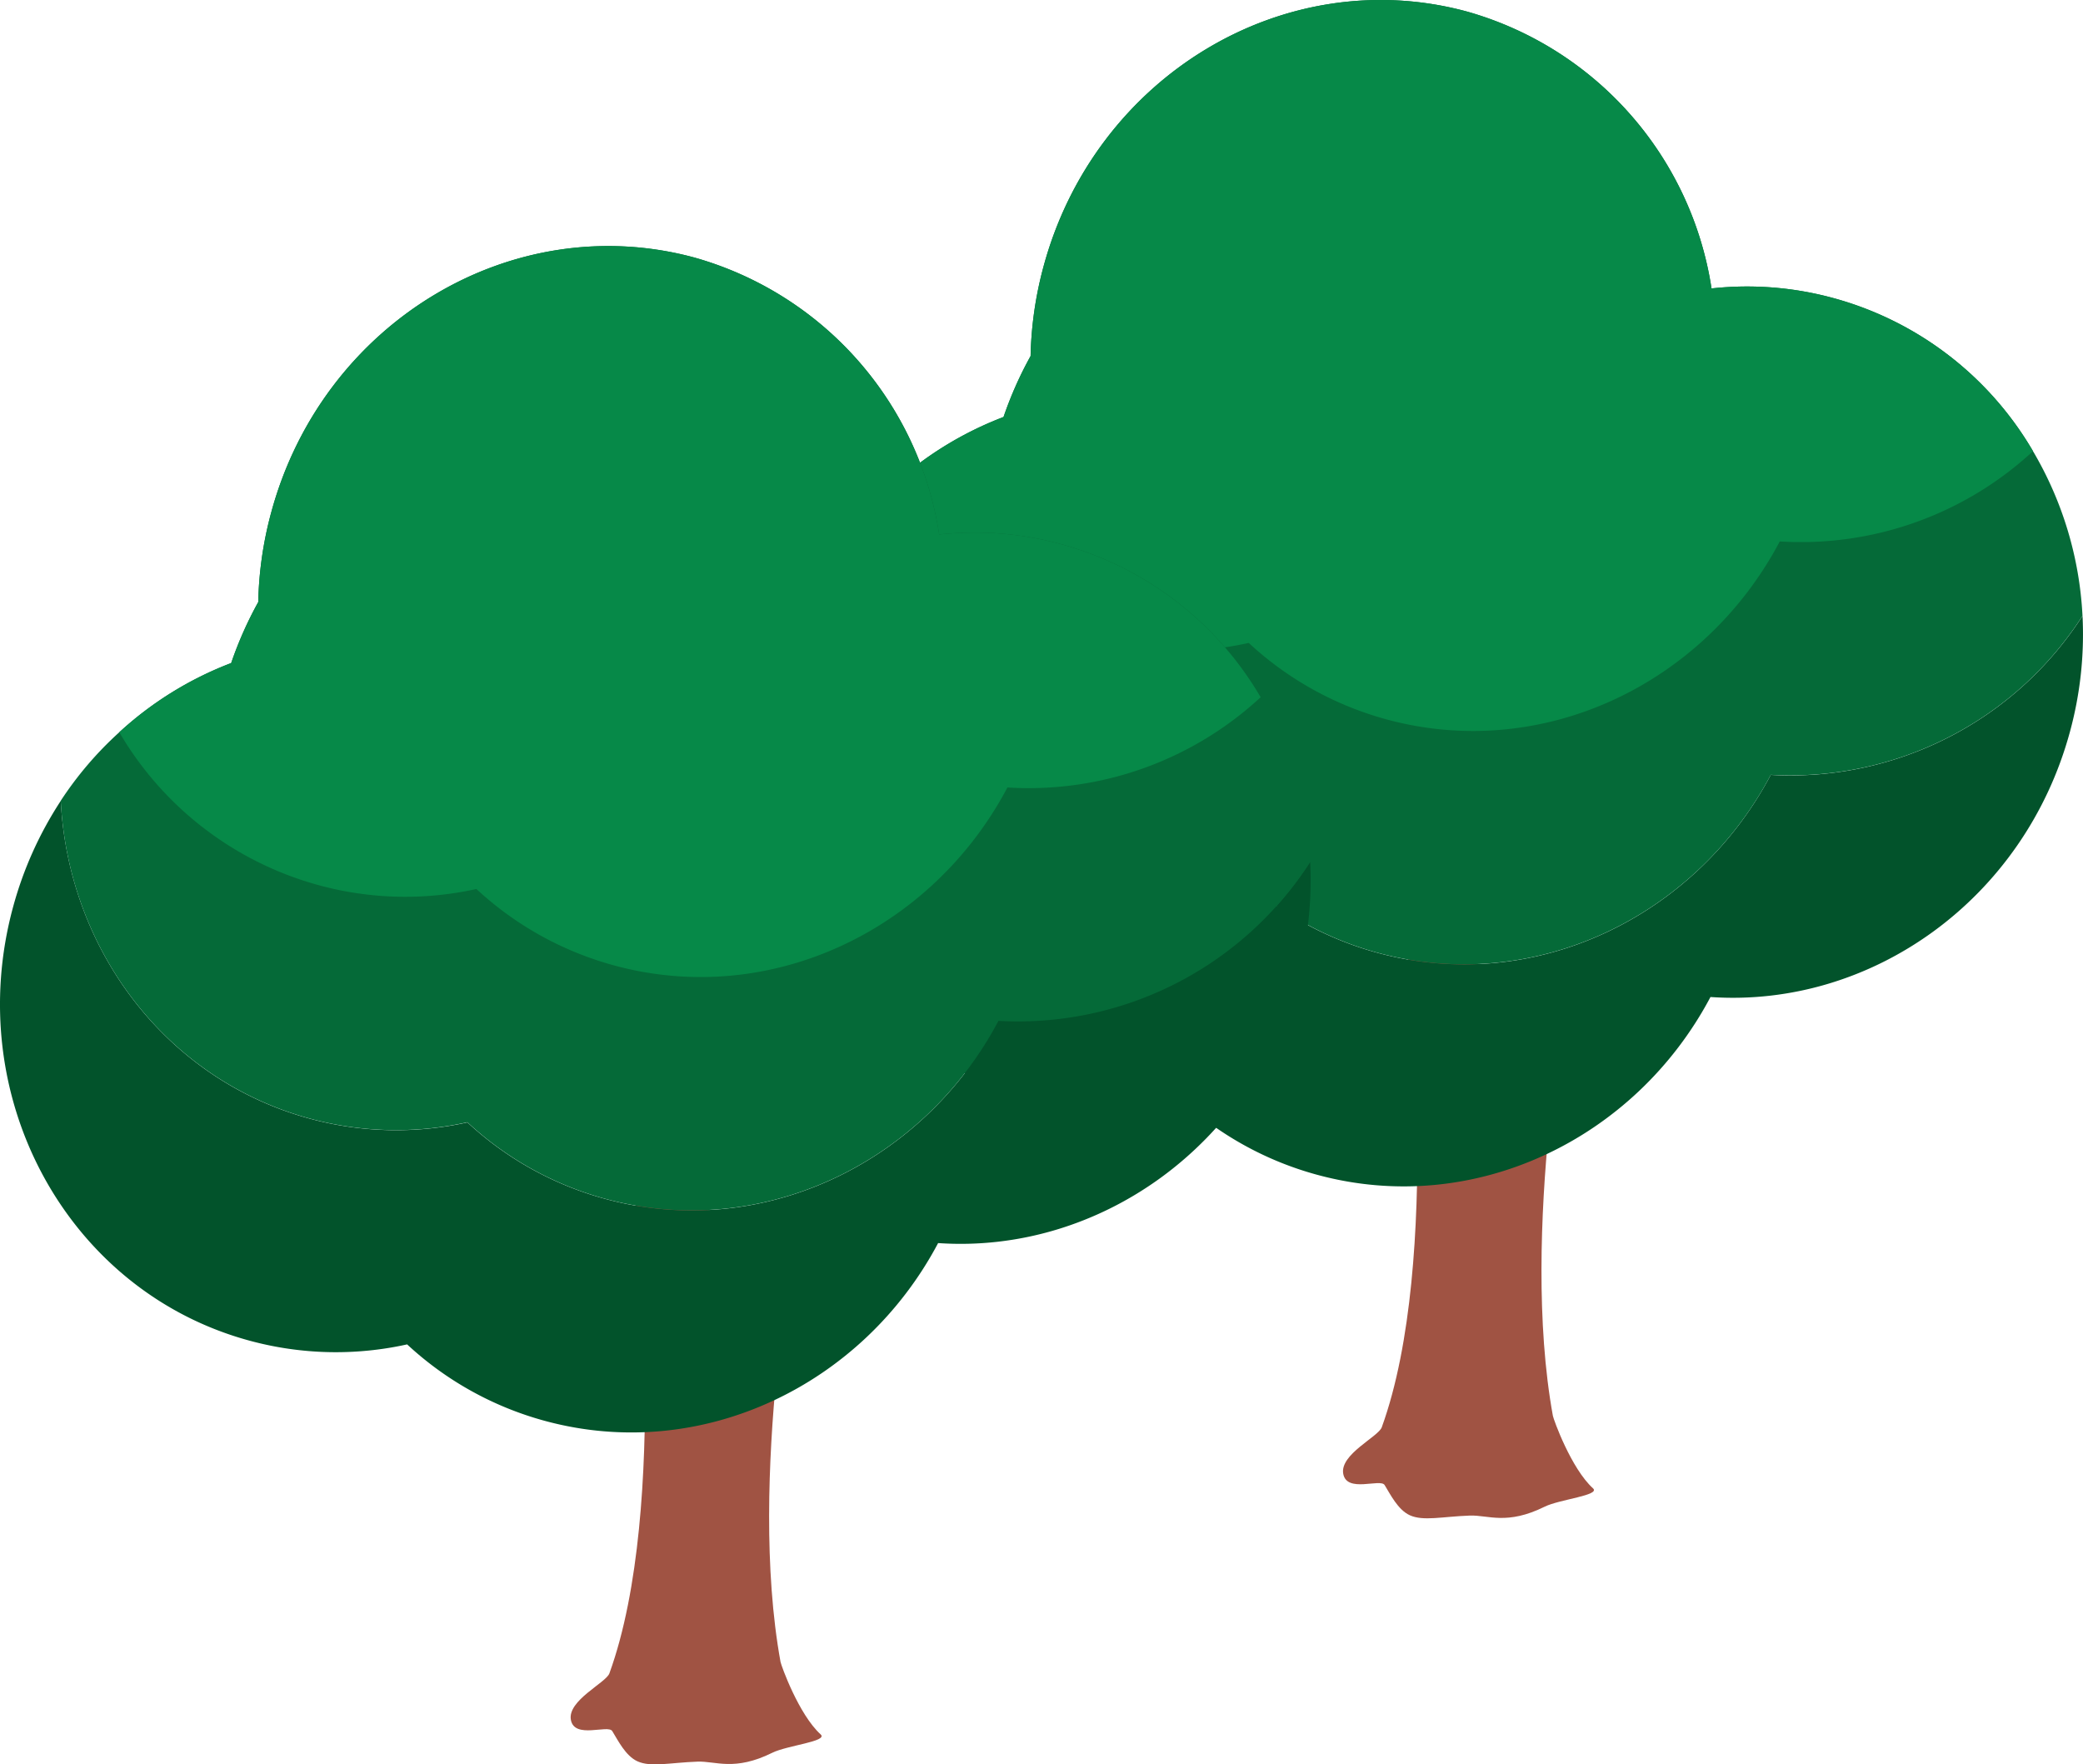
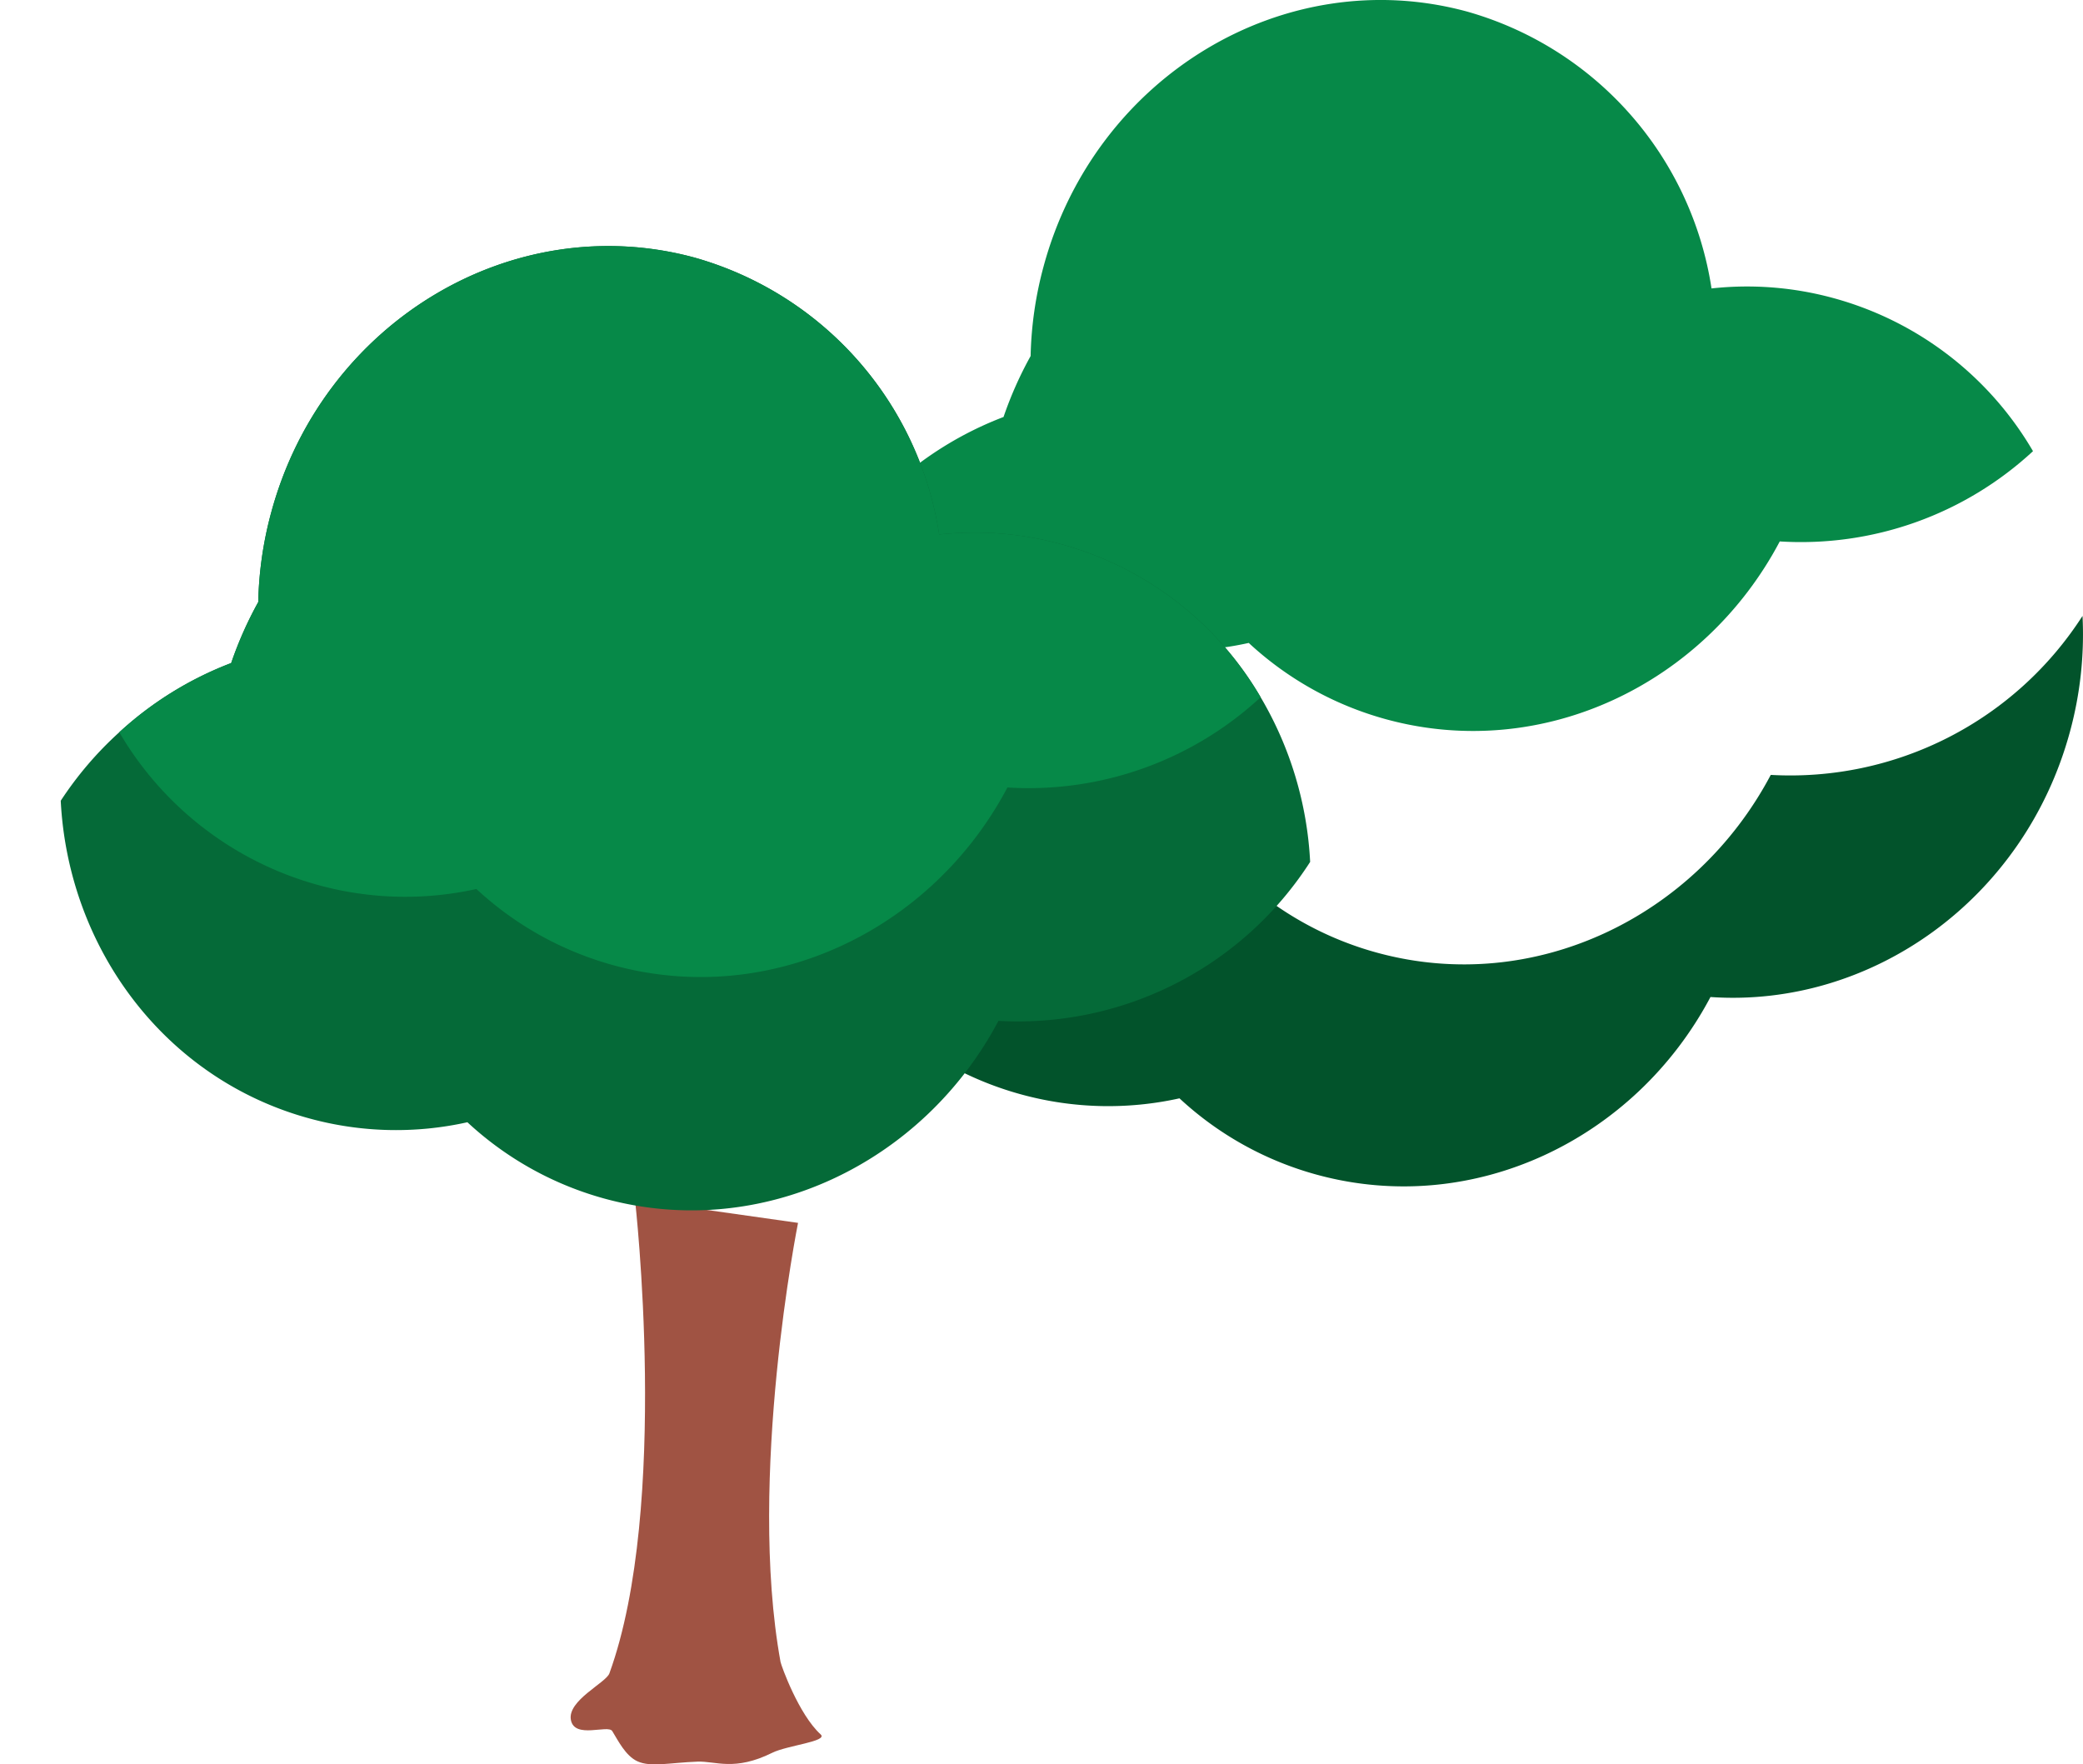
<svg xmlns="http://www.w3.org/2000/svg" width="172.605" height="146.193" viewBox="0 0 172.605 146.193">
  <g id="グループ_588" data-name="グループ 588" transform="translate(-1562.395 -1447.807)">
    <g id="グループ_360" data-name="グループ 360" transform="translate(1626.395 1447.806)">
-       <path id="パス_793" data-name="パス 793" d="M71.925,149.186c-2.276.081-3.854.481-4.973-.025-.995-.45-1.627-1.756-2.092-2.506-.35-.564-3.134.685-3.429-.93s2.906-3.065,3.193-3.855c5.022-13.846,2.12-39.241,2.12-39.241l13.51,1.916s-4.228,21.1-1.451,36.376c.055.3,1.508,4.357,3.327,6.01.636.578-2.773.907-4.006,1.518-3.138,1.553-4.672.683-6.2.737" transform="translate(-14.126 -23.607)" fill="#a05343" />
      <path id="パス_794" data-name="パス 794" d="M33.736,104.737a27.264,27.264,0,0,1-13.062-.31C5.578,100.329-3.192,84.24,1.082,68.5a30.728,30.728,0,0,1,3.953-8.8c.622,12.226,8.628,23.072,20.636,26.333a27.26,27.26,0,0,0,13.061.31,27.27,27.27,0,0,0,11.425,6.339c12.937,3.513,26.322-2.922,32.575-14.744a28.78,28.78,0,0,0,25.834-13.174,30.7,30.7,0,0,1-1.043,9.6c-3.776,13.907-16.472,22.895-29.787,21.978C71.483,108.154,58.1,114.589,45.16,111.076a27.267,27.267,0,0,1-11.424-6.339" transform="translate(0 -13.73)" fill="#02532b" />
-       <path id="パス_795" data-name="パス 795" d="M110.067,51.028A28.768,28.768,0,0,1,84.239,64.2C77.986,76.02,64.6,82.457,51.658,78.945A27.306,27.306,0,0,1,40.233,72.6a27.178,27.178,0,0,1-13.06-.306C15.163,69.031,7.157,58.19,6.536,45.961a29.27,29.27,0,0,1,4.852-5.676,28.952,28.952,0,0,1,9.272-5.734A31.122,31.122,0,0,1,22.9,29.5a30.8,30.8,0,0,1,1.082-7.453C28.264,6.3,43.963-3.139,59.057.956A28.275,28.275,0,0,1,79.327,23.9a27.129,27.129,0,0,1,10.1.8,27.529,27.529,0,0,1,16.54,12.687,29.772,29.772,0,0,1,4.1,13.647" transform="translate(-1.503 0)" fill="#056a38" />
      <path id="パス_796" data-name="パス 796" d="M107.419,37.38a28.3,28.3,0,0,1-20.988,7.483C80.181,56.694,66.8,63.124,53.856,59.611a27.31,27.31,0,0,1-11.427-6.338,27.2,27.2,0,0,1-13.057-.313A27.539,27.539,0,0,1,12.838,40.285a28.965,28.965,0,0,1,9.272-5.734,31.018,31.018,0,0,1,2.244-5.05,30.8,30.8,0,0,1,1.082-7.454C29.713,6.3,45.413-3.139,60.507.956A28.273,28.273,0,0,1,80.776,23.9a27.116,27.116,0,0,1,10.1.8,27.531,27.531,0,0,1,16.54,12.687" transform="translate(-2.953 0)" fill="#068948" />
    </g>
    <g id="グループ_361" data-name="グループ 361" transform="translate(1562.395 1468.194)">
      <path id="パス_793-2" data-name="パス 793" d="M71.925,149.186c-2.276.081-3.854.481-4.973-.025-.995-.45-1.627-1.756-2.092-2.506-.35-.564-3.134.685-3.429-.93s2.906-3.065,3.193-3.855c5.022-13.846,2.12-39.241,2.12-39.241l13.51,1.916s-4.228,21.1-1.451,36.376c.055.3,1.508,4.357,3.327,6.01.636.578-2.773.907-4.006,1.518-3.138,1.553-4.672.683-6.2.737" transform="translate(-14.126 -23.607)" fill="#a05343" />
-       <path id="パス_794-2" data-name="パス 794" d="M33.736,104.737a27.264,27.264,0,0,1-13.062-.31C5.578,100.329-3.192,84.24,1.082,68.5a30.728,30.728,0,0,1,3.953-8.8c.622,12.226,8.628,23.072,20.636,26.333a27.26,27.26,0,0,0,13.061.31,27.27,27.27,0,0,0,11.425,6.339c12.937,3.513,26.322-2.922,32.575-14.744a28.78,28.78,0,0,0,25.834-13.174,30.7,30.7,0,0,1-1.043,9.6c-3.776,13.907-16.472,22.895-29.787,21.978C71.483,108.154,58.1,114.589,45.16,111.076a27.267,27.267,0,0,1-11.424-6.339" transform="translate(0 -13.73)" fill="#02532b" />
      <path id="パス_795-2" data-name="パス 795" d="M110.067,51.028A28.768,28.768,0,0,1,84.239,64.2C77.986,76.02,64.6,82.457,51.658,78.945A27.306,27.306,0,0,1,40.233,72.6a27.178,27.178,0,0,1-13.06-.306C15.163,69.031,7.157,58.19,6.536,45.961a29.27,29.27,0,0,1,4.852-5.676,28.952,28.952,0,0,1,9.272-5.734A31.122,31.122,0,0,1,22.9,29.5a30.8,30.8,0,0,1,1.082-7.453C28.264,6.3,43.963-3.139,59.057.956A28.275,28.275,0,0,1,79.327,23.9a27.129,27.129,0,0,1,10.1.8,27.529,27.529,0,0,1,16.54,12.687,29.772,29.772,0,0,1,4.1,13.647" transform="translate(-1.503 0)" fill="#056a38" />
      <path id="パス_796-2" data-name="パス 796" d="M107.419,37.38a28.3,28.3,0,0,1-20.988,7.483C80.181,56.694,66.8,63.124,53.856,59.611a27.31,27.31,0,0,1-11.427-6.338,27.2,27.2,0,0,1-13.057-.313A27.539,27.539,0,0,1,12.838,40.285a28.965,28.965,0,0,1,9.272-5.734,31.018,31.018,0,0,1,2.244-5.05,30.8,30.8,0,0,1,1.082-7.454C29.713,6.3,45.413-3.139,60.507.956A28.273,28.273,0,0,1,80.776,23.9a27.116,27.116,0,0,1,10.1.8,27.531,27.531,0,0,1,16.54,12.687" transform="translate(-2.953 0)" fill="#068948" />
    </g>
  </g>
</svg>